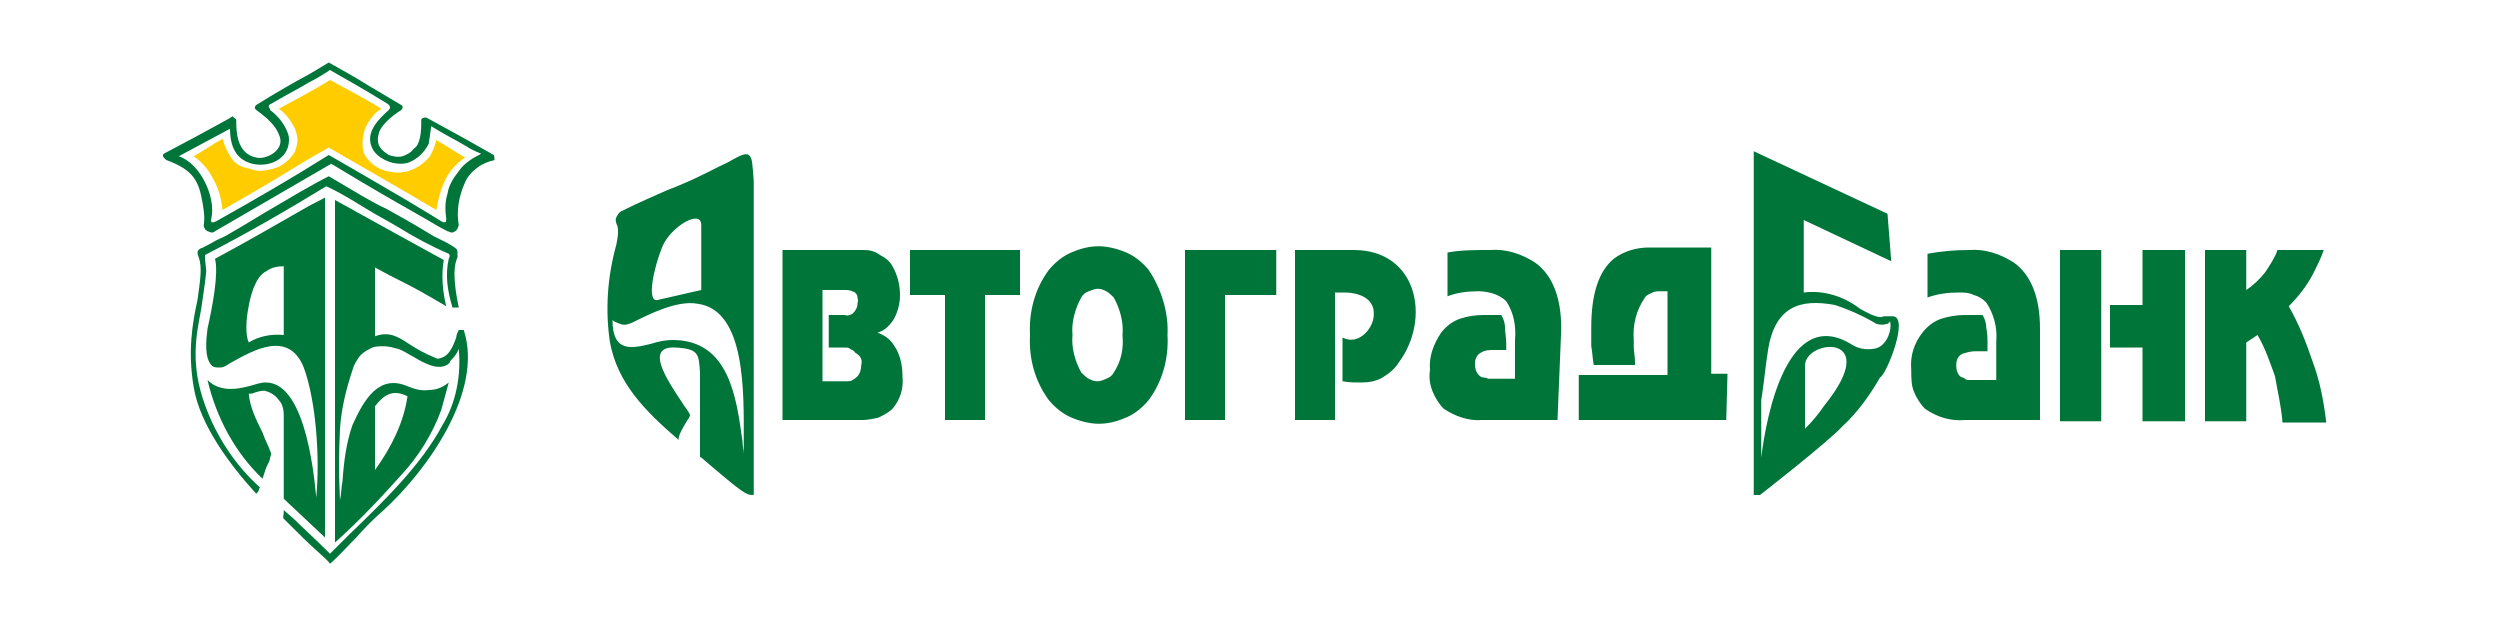
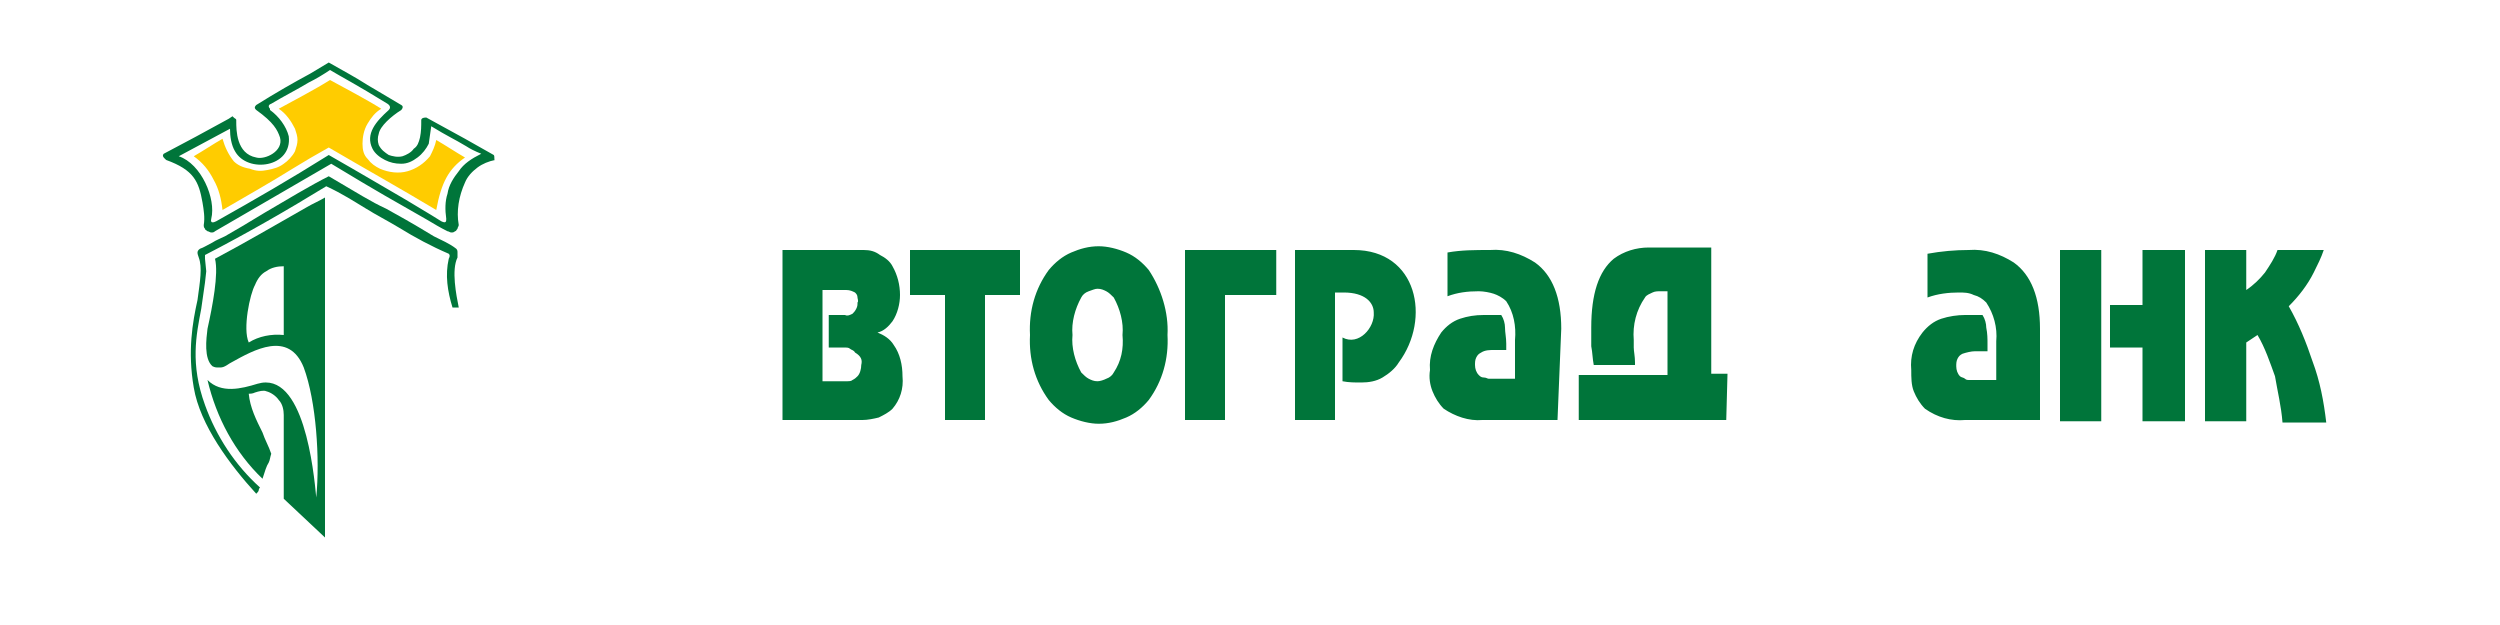
<svg xmlns="http://www.w3.org/2000/svg" viewBox="0 0 200 50">
  <g fill="#00753a">
    <path d="M138.1 33.6h-11.8V30h7.1v-6.7h-.5c-.3 0-.5 0-.7.1s-.5.2-.6.4c-.7 1-1 2.2-.9 3.4v.6c0 .3.1.7.1 1.2v.2h-3.3c-.1-.5-.1-1-.2-1.5v-1-.5c0-2.7.6-4.5 1.8-5.5.8-.6 1.8-.9 2.8-.9h5v10.1h1.3l-.1 3.7zM124.6 33.6h-6c-1.1.1-2.2-.3-3.1-.9-.4-.4-.7-.9-.9-1.4-.2-.5-.3-1.1-.2-1.7-.1-1.1.3-2.1.9-3 .4-.5.9-.9 1.5-1.1.6-.2 1.2-.3 1.9-.3h1.4c.2.3.3.7.3 1 0 .4.1.8.1 1.3v.5h-1c-.3 0-.7 0-1 .2-.2.1-.3.2-.4.4-.1.2-.1.4-.1.6 0 .3.1.6.3.8.1.1.2.2.4.2s.3.1.4.1h2.1v-3.1c.1-1.1-.1-2.2-.7-3.1-.3-.3-.7-.5-1-.6s-.8-.2-1.2-.2c-.9 0-1.7.1-2.5.4v-3.5c1.1-.2 2.2-.2 3.4-.2 1.3-.1 2.5.3 3.6 1 1.4 1 2.1 2.8 2.1 5.3l-.3 7.3zM110.6 30.2c.5-.3 1-.7 1.3-1.2 2.6-3.5 1.5-9-3.6-9h-4.7v13.6h3.2V23.4h.7c1.7 0 2.4.8 2.4 1.6.1 1.2-1.2 2.7-2.5 2v3.5c.5.1 1 .1 1.5.1.6 0 1.2-.1 1.7-.4zM102.1 23.6H98v10h-3.2V20h7.3zM81.6 23.6h-2.8v10h-3.2v-10h-2.8V20h8.8zM39.5 12.4c-.9-.5-1.6-.9-2.3-1.3-1.1-.6-2-1.1-3.1-1.7-.3 0-.4.1-.4.2 0 .5 0 .9-.1 1.4-.1.4-.2.7-.5.9-.2.3-.6.5-.9.6-.4.1-.8 0-1.1-.1-.3-.2-.6-.4-.8-.8-.1-.3-.1-.6 0-.9.1-.6 1-1.4 1.8-1.9.1-.1.2-.3 0-.4-1.2-.7-2-1.2-2.7-1.6-1.1-.7-1.7-1-3.1-1.8l-1.5.9c-1.3.7-2.7 1.5-4.3 2.5-.2.2-.1.3 0 .4 1.4 1 1.7 1.6 1.9 2.2.3 1.1-1.2 1.8-1.9 1.6-1.6-.3-1.6-2.2-1.6-2.9v-.1c0-.1-.1-.1-.2-.2l-.1-.1-.3.2c-2.2 1.2-3.1 1.7-5.2 2.8-.2.2.1.4.2.5 2.2.8 2.6 1.7 2.9 3.4.1.6.2 1.2.1 1.8 0 .1 0 .2.1.3 0 .1.1.1.2.2.1 0 .2.1.3.1.1 0 .2 0 .3-.1l9.3-5.4c3.8 2.3 4.9 2.9 7.7 4.5.5.3 1 .6 1.6.9.1 0 .2.1.3.1.1 0 .2 0 .3-.1.1 0 .1-.1.2-.2 0-.1.1-.2.1-.3-.2-1.1 0-2.3.5-3.4.2-.5.6-.9 1-1.2.4-.3.9-.5 1.4-.6-.1.1 0-.3-.1-.4zm-2.8 1.3c-.4.5-.8 1.1-.9 1.8-.2.6-.2 1.3-.1 2 0 .2 0 .4-.4.2-1.1-.7-2-1.2-2.8-1.7-1.9-1.1-3.4-2-6.2-3.6-3.2 2-5.8 3.5-9 5.3-.2.1-.5.2-.4-.2.4-1.6-.8-4.4-2.6-5l4.1-2.2c0 .6.1 1.3.4 1.8 1 1.8 4.6 1.3 4.3-1.2-.2-.8-.8-1.6-1.5-2.1v-.1c-.1-.1-.2-.3.1-.4 1-.6 2-1.1 3-1.7.6-.3 1.1-.6 1.7-1 1 .6 2 1.1 4.6 2.7.3.2.2.4.1.5-1 .9-1.9 1.9-1.3 3.1.2.4.6.7 1 .9.4.2.8.3 1.3.3s.9-.2 1.3-.5.7-.7.9-1.1l.2-1.4c1.3.8 1.8 1 2.8 1.6.3.2.7.4 1.2.6-.8.4-1.4.8-1.8 1.4zM91.9 21.6c-.5-.6-1.1-1.1-1.8-1.4s-1.5-.5-2.2-.5c-.8 0-1.5.2-2.2.5-.7.3-1.3.8-1.8 1.4-1.1 1.5-1.6 3.3-1.5 5.2-.1 1.9.4 3.7 1.5 5.2.5.6 1.1 1.1 1.8 1.4.7.3 1.5.5 2.2.5.8 0 1.5-.2 2.2-.5.7-.3 1.3-.8 1.8-1.4 1.1-1.5 1.6-3.3 1.5-5.2.1-1.8-.5-3.7-1.5-5.2zm-2.8 8.2c-.1.2-.3.4-.6.5-.2.1-.5.2-.7.2-.3 0-.5-.1-.7-.2-.2-.1-.4-.3-.6-.5-.5-.9-.8-2-.7-3-.1-1 .2-2.1.7-3 .1-.2.3-.4.6-.5s.5-.2.7-.2c.3 0 .5.1.7.2.2.1.4.3.6.5.5.9.8 2 .7 3 .1 1.1-.1 2.1-.7 3zM72.2 30.1c0-.9-.2-1.8-.7-2.5-.3-.5-.8-.8-1.3-1 .5-.1.9-.5 1.2-.9.4-.6.6-1.4.6-2.1 0-.8-.2-1.6-.6-2.3-.2-.4-.6-.7-1-.9-.4-.3-.8-.4-1.3-.4h-6.5v13.6H69c.4 0 .9-.1 1.3-.2.4-.2.8-.4 1.1-.7.6-.7.9-1.6.8-2.6zm-3.3-.9c0 .3-.1.7-.3.9-.1.1-.2.2-.4.3-.1.1-.3.1-.4.1h-2v-7.3h1.9c.3 0 .5.1.7.2.1.1.2.2.2.4 0 .1.1.3 0 .4 0 .2 0 .3-.1.5s-.2.3-.3.4c-.2.1-.4.2-.6.1h-1.3v2.6h1.3c.1 0 .3 0 .4.1s.3.1.4.3c.5.3.6.6.5 1zM164.8 20h3.3v13.7h-3.3zM182.6 33.8h3.5c-.2-1.7-.5-3.3-1.1-4.9-.5-1.5-1.1-3-1.9-4.4.8-.8 1.5-1.7 2-2.7.3-.6.6-1.2.8-1.8h-3.7c-.2.6-.6 1.2-1 1.8-.4.5-.9 1-1.5 1.4V20h-3.3v13.7h3.3v-6.3l.9-.6c.6 1 1 2.2 1.4 3.3.2 1.2.5 2.4.6 3.7zM174.8 33.7h-3.4v-5.9h-2.6v-3.4h2.6V20h3.4zM157.2 33.6h6v-7.3c0-2.5-.7-4.3-2.1-5.3-1.1-.7-2.3-1.1-3.6-1-1.1 0-2.2.1-3.3.3v3.5c.8-.3 1.7-.4 2.5-.4.4 0 .8 0 1.2.2.4.1.7.3 1 .6.6.9.9 2 .8 3.1v3.1h-2.1c-.2 0-.3 0-.4-.1-.1-.1-.3-.1-.4-.2-.2-.2-.3-.5-.3-.8 0-.2 0-.4.1-.6.1-.2.2-.3.4-.4.3-.1.7-.2 1-.2h1v-.6c0-.4 0-.8-.1-1.3 0-.3-.1-.7-.3-1h-1.4c-.6 0-1.3.1-1.9.3-.6.2-1.1.6-1.5 1.1-.7.9-1 1.9-.9 3 0 .6 0 1.2.2 1.7s.5 1 .9 1.4c1 .7 2.1 1 3.2.9z" />
    <path d="M15.9 20.6c-.1-.3-.2-.5.1-.7.3-.1.6-.3 1-.5.3-.2.6-.3 1-.5.7-.4 1.9-1.1 3.2-1.9 1.7-1 3.7-2.2 5.1-2.9 2.4 1.4 3.3 2 4.6 2.6.9.5 2 1.1 3.8 2.2.6.3 1.3.6 1.8 1 .1.1.1.2.1.3v.4c-.5 1-.1 3 .1 4h-.5c-.4-1.3-.6-2.6-.3-3.9.1-.2.1-.3 0-.4-1.4-.6-2.7-1.3-4-2.1-1-.6-1.8-1-2.6-1.5-1-.6-1.9-1.2-3.2-1.8-3.1 1.9-6.4 3.8-9.7 5.5v.3l.1 1-.1.9-.3 2.1c-.4 2.1-.9 4.4.3 7.7.9 2.5 2.4 4.8 4.4 6.6 0 0-.1.1-.1.2s-.1.2-.2.3c-2.1-2.3-4.5-5.5-5-8.5-.5-2.9-.1-5.2.3-7 .2-1.5.4-2.6.1-3.4z" />
    <path d="M24.5 16.6c-3 1.7-4.5 2.6-7.3 4.1.3 1.2-.2 3.8-.6 5.6-.1.8-.3 2.4.4 3 .2.1.3.1.5.1s.3 0 .5-.1.3-.2.5-.3c1.8-1 4.6-2.6 5.8.4 1 2.7 1.3 7.3 1 10.4-.2-2.1-1-10.2-4.7-9.1-1.3.4-2.9.8-4-.3.7 3 2.2 5.8 4.4 7.9.2-.6.3-1 .5-1.3.1-.2.1-.4.2-.7-.2-.6-.5-1.1-.7-1.7-.5-1-1-2-1.1-3.1.1 0 .3 0 .5-.1.3-.1.7-.2.9-.1.4.1.8.4 1 .7.3.3.4.8.4 1.2v6.7L26 43V15.8c-.5.3-1 .5-1.5.8zm-1.8 10.2c-1-.1-2 .1-2.8.6-.5-1.1.1-3.9.5-4.6.2-.5.5-.9.9-1.1.4-.3.9-.4 1.4-.4v5.5z" />
-     <path d="M37.1 26.4h-.4c-.1.2-.2.4-.2.6-.3.8-.6 1.6-1.5 1.7-1-.4-1.7-.8-2.3-1.2-.9-.6-1.6-1-2.7-.6v-5.5c.9.5 1.5.8 2.1 1.1 1.2.6 1.9 1 3.6 2-.3-1.2-.4-2.5-.2-3.7-2.9-1.6-4.2-2.3-8.7-4.8v27.4c1.9-1.7 3.6-3.5 5.3-5.4 1.4-1.5 2.5-3.3 3.2-5.2l.6-2.2c-.5.4-1 .6-1.6.6-.6.1-1.2-.1-1.7-.3-2.3-1-3.5 1.1-4.4 3.1-.5 1.4-.7 3-.8 4.5-.1.5-.1 1.1-.2 1.5-.1-1.9-.1-3.8 0-5.7.1-1.6.5-3.2 1-4.7.1-.4.3-.7.5-1 .2-.3.5-.5.9-.7.3-.2.7-.2 1.1-.2.4 0 .7.1 1.1.2.4.1.8.4 1.2.6 1 .6 2.1 1.2 2.9.6 0 0 0-.1.1-.1 0-.1 0-.1.1-.2.3-.3.5-.6.6-.9.2 2.1-.2 4.3-1.3 6.1-1.7 3.2-4.7 6.1-7.5 8.8l-1.5 1.5c-1.3-1.3-2.1-2-2.8-2.7-.3-.3-.6-.5-.9-.8v.2c0 .2-.1.4 0 .5 1.2 1.2 2 2 2.8 2.7.3.3.7.6.9.9.7-.6 1.4-1.4 2.1-2.1.7-.8 1.4-1.5 2.2-2.2 3.5-3.2 8-9.5 6.4-14.4zM30 37.6v-5.1c.7-.9 1.4-1.4 2.6-.8-.3 2.1-1.3 4.1-2.6 5.9zM59.9 12.4c-.3-.2-.8.1-1.7.6-.9.4-2.1 1.1-3.8 1.8-.2.1-.5.2-1 .4-.9.4-2.3 1-3.7 1.7-.2.1-.3.3-.4.5-.1.2 0 .5.1.7.1.5 0 1-.1 1.5-.7 2.5-.9 5.2-.5 7.8.6 3.2 2.7 5.4 5.5 7.8-.1-.3.4-1.1.7-1.6.1-.1.2-.3.2-.4-.1-.3-.4-.6-.7-1.1-1.2-1.8-2.9-4.4-.5-4.3 1.9.1 1.9.5 2 2V36.5s0 .1.1.1c3.5 3 3.6 3 4.2 3V15.1v-.6c-.1-1.3-.1-1.9-.4-2.1zM53 19.7c.7-1.6 3.1-3 3.1-1.7v5.2l-3.5.8c-.9.2-.3-2.6.4-4.3zm6.5 16.7v-.1c0-.3-.1-.6-.1-1-.5-3.6-1.1-8.1-5.6-8.1-.5 0-1.1.1-1.7.3-1.6.4-3.1.7-3.1-1.9l.1.1c.7.3.8.4 1.5.1 1.4-.7 3.6-1.8 5.2-1.5 3.9.5 3.7 7.2 3.7 11v1.1zM151.4 25.3h-.7c-.2.1-.5.2-1.9-.6-1.3-1-2.9-1.5-4.5-1.3v-5.8l7 3.3-.3-3.8-10.7-5v27.5h.5s5.4-4.2 6.6-5.5c1.2-1.1 2.2-2.5 3-3.9.5-.2 2.4-4.9 1-4.9zm-5.5 7.2c-.4.6-.9 1.2-1.5 1.8v-5.1c.1-2.1 6.3-2.6 1.5 3.3zm4-4.6c-.6.1-1.2 0-1.7-.3-5.2-3.3-6.9 5.7-7.3 9V32s.1-.6.2-1.4c.1-.8.2-1.7.3-2.3.5-3.9 2.7-4.4 5.4-3.9 1.2.4 2.3.9 3.3 1.5.3.1.6.1.9 0 0 0 .1 0 .1-.1.1 0 .1-.1.1-.1.2.7-.3 2.1-1.3 2.2z" />
  </g>
-   <path fill="#fc0" d="M18.7 12.9c-.4-.5-.7-1.1-.9-1.8-.7.4-1.6 1-2.3 1.4.7.5 1.2 1.1 1.6 1.9.4.7.6 1.5.7 2.4 1.9-1.1 4-2.3 5.6-3.3.8-.5 2-1.2 2.9-1.7 2.9 1.7 5.6 3.2 8.6 5 .4-2.2 1-3.3 2.3-4.2-.7-.4-1.6-1-2.3-1.4-.1.5-.3.9-.5 1.3-.5.6-1.1 1-1.8 1.2-.7.2-1.5.1-2.2-.2-.4-.2-.7-.4-1-.8-.3-.3-.4-.7-.4-1.2s.1-1.1.4-1.6c.3-.5.6-.9 1.1-1.2-1.1-.7-3-1.7-4.1-2.3-1.1.7-3 1.7-4.1 2.3.6.4 1 1 1.3 1.6.1.3.2.6.2.9 0 .3-.1.6-.2.9-.2.4-.6.8-.9 1-.4.3-.8.4-1.3.5s-.9.1-1.4-.1c-.6-.1-1-.3-1.3-.6z" />
+   <path fill="#fc0" d="M18.7 12.9c-.4-.5-.7-1.1-.9-1.8-.7.4-1.6 1-2.3 1.4.7.5 1.2 1.1 1.6 1.9.4.7.6 1.5.7 2.4 1.9-1.1 4-2.3 5.6-3.3.8-.5 2-1.2 2.9-1.7 2.9 1.7 5.6 3.2 8.6 5 .4-2.2 1-3.3 2.3-4.2-.7-.4-1.6-1-2.3-1.4-.1.5-.3.9-.5 1.3-.5.6-1.1 1-1.8 1.2-.7.2-1.5.1-2.2-.2-.4-.2-.7-.4-1-.8-.3-.3-.4-.7-.4-1.2s.1-1.1.4-1.6c.3-.5.6-.9 1.1-1.2-1.1-.7-3-1.7-4.1-2.3-1.1.7-3 1.7-4.1 2.3.6.4 1 1 1.3 1.6.1.3.2.6.2.9 0 .3-.1.6-.2.9-.2.4-.6.8-.9 1-.4.3-.8.4-1.3.5s-.9.1-1.4-.1c-.6-.1-1-.3-1.3-.6" />
</svg>